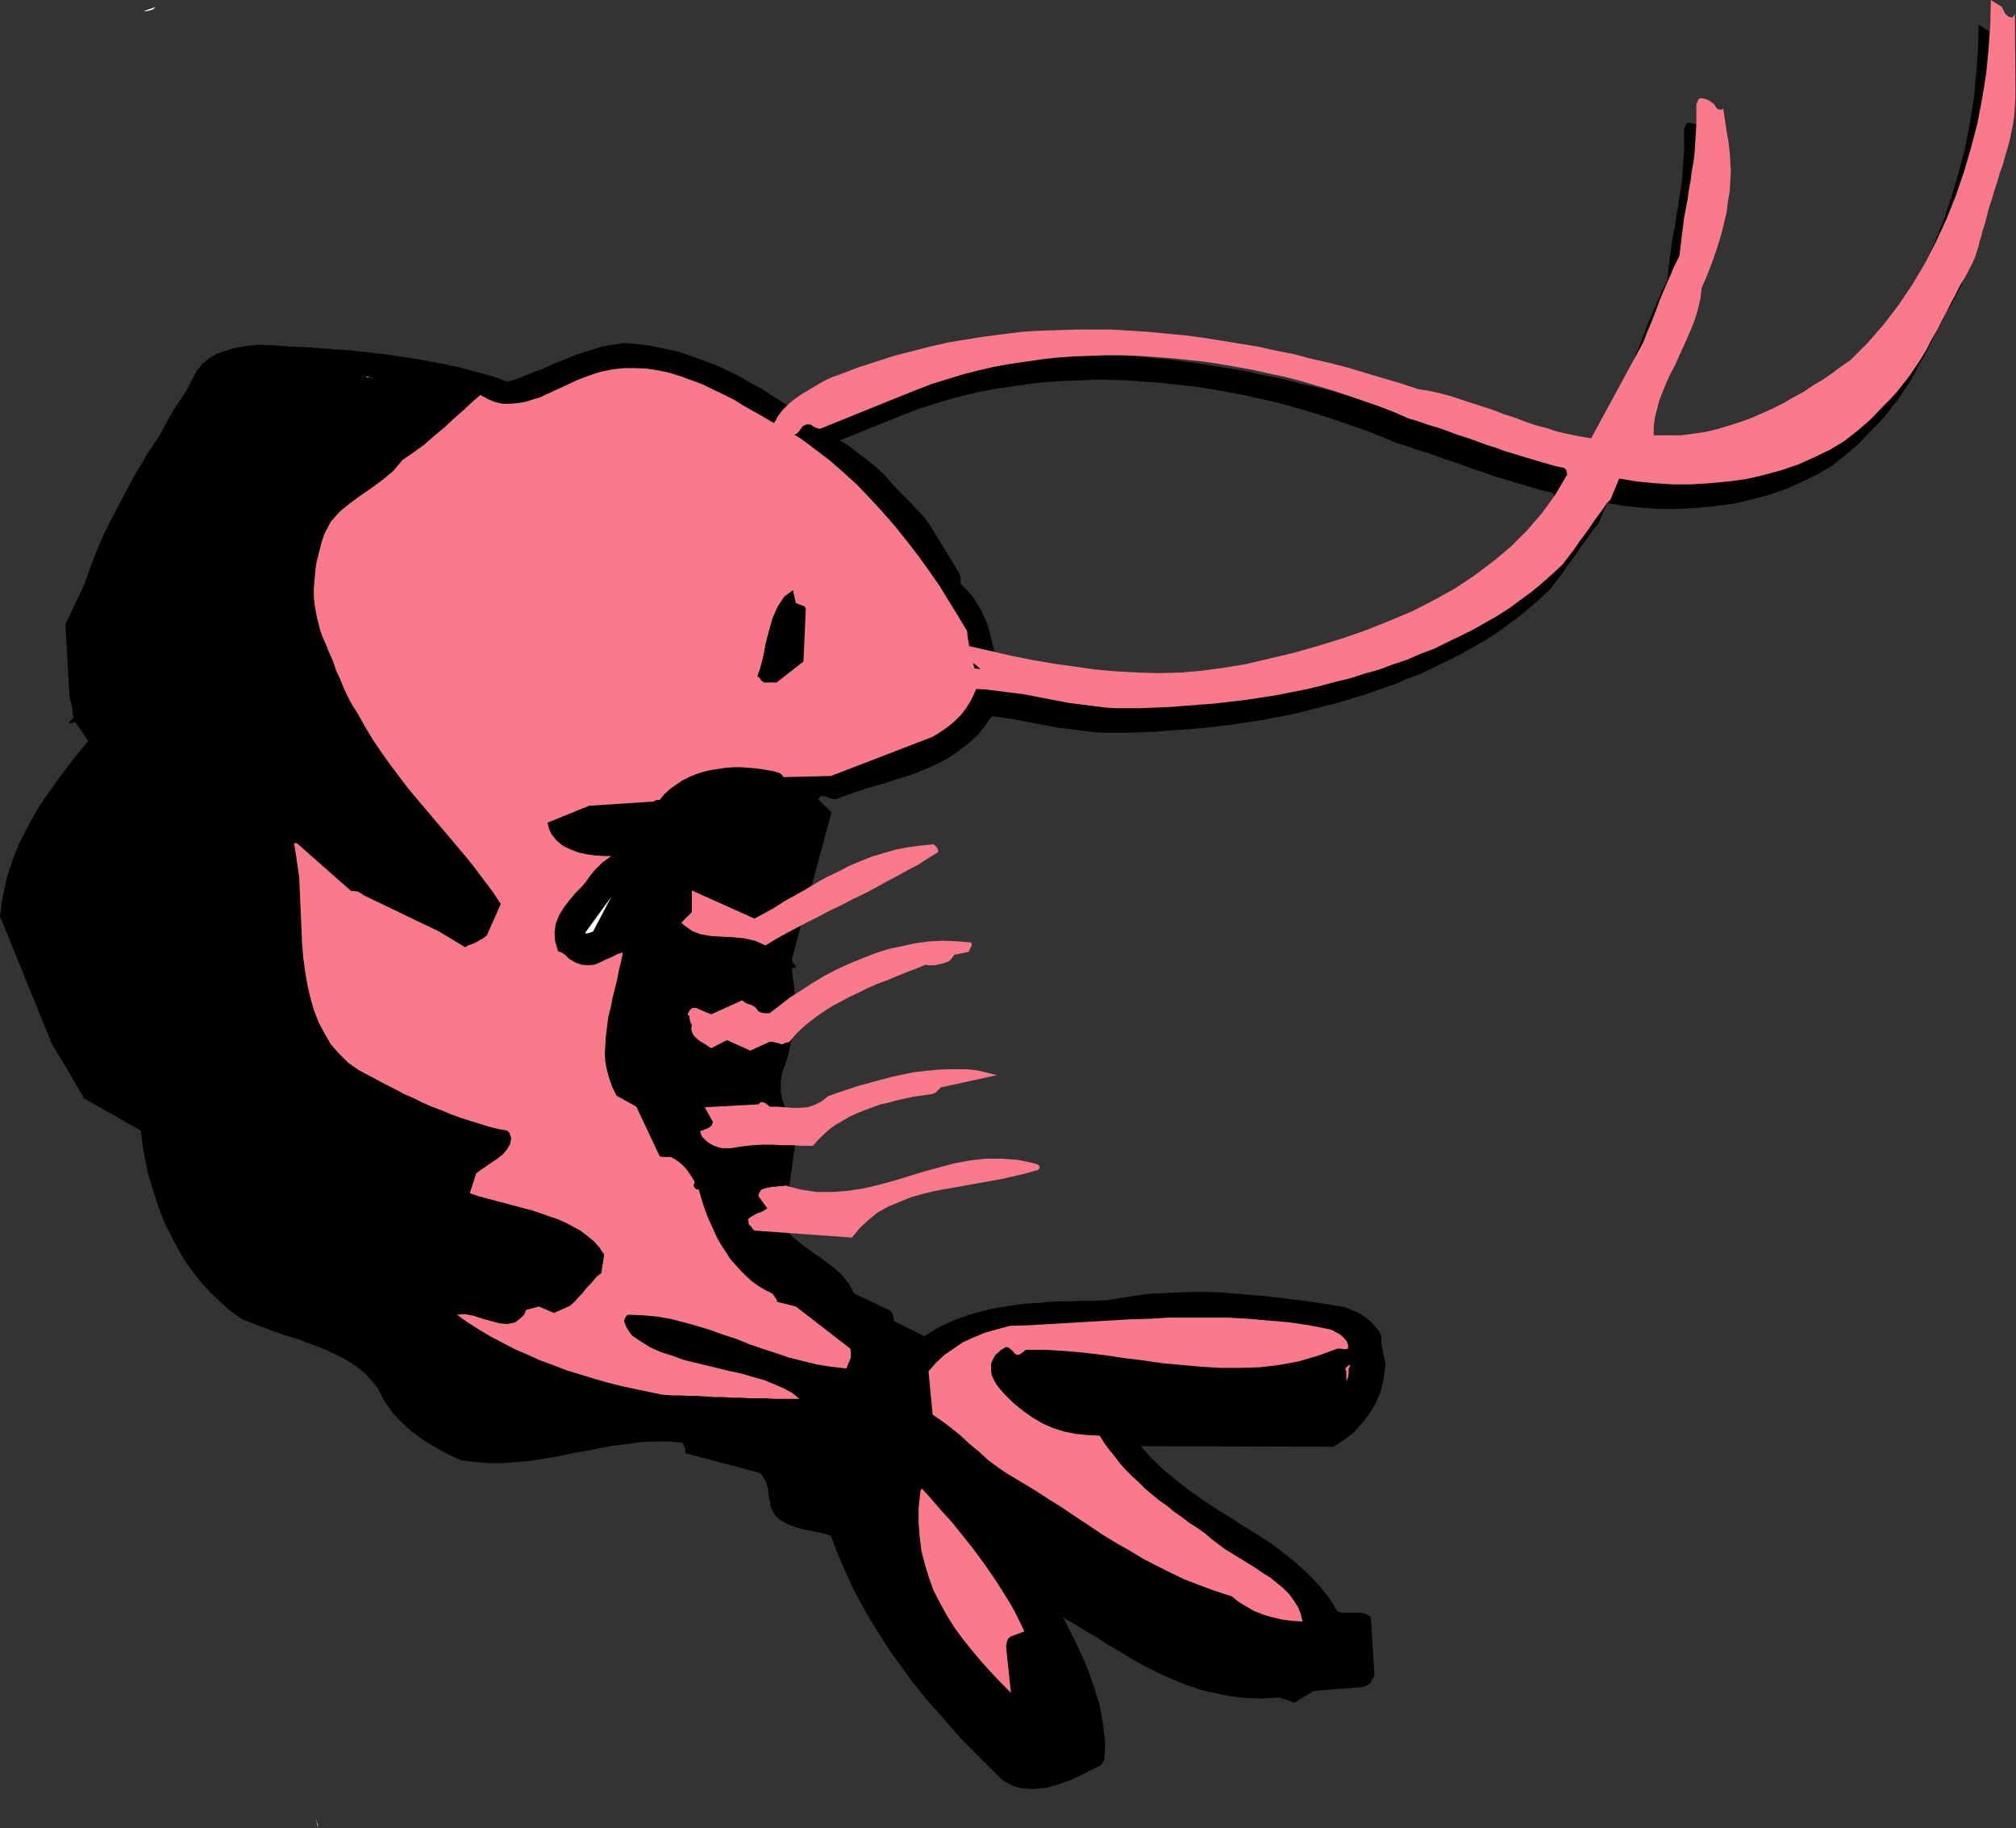
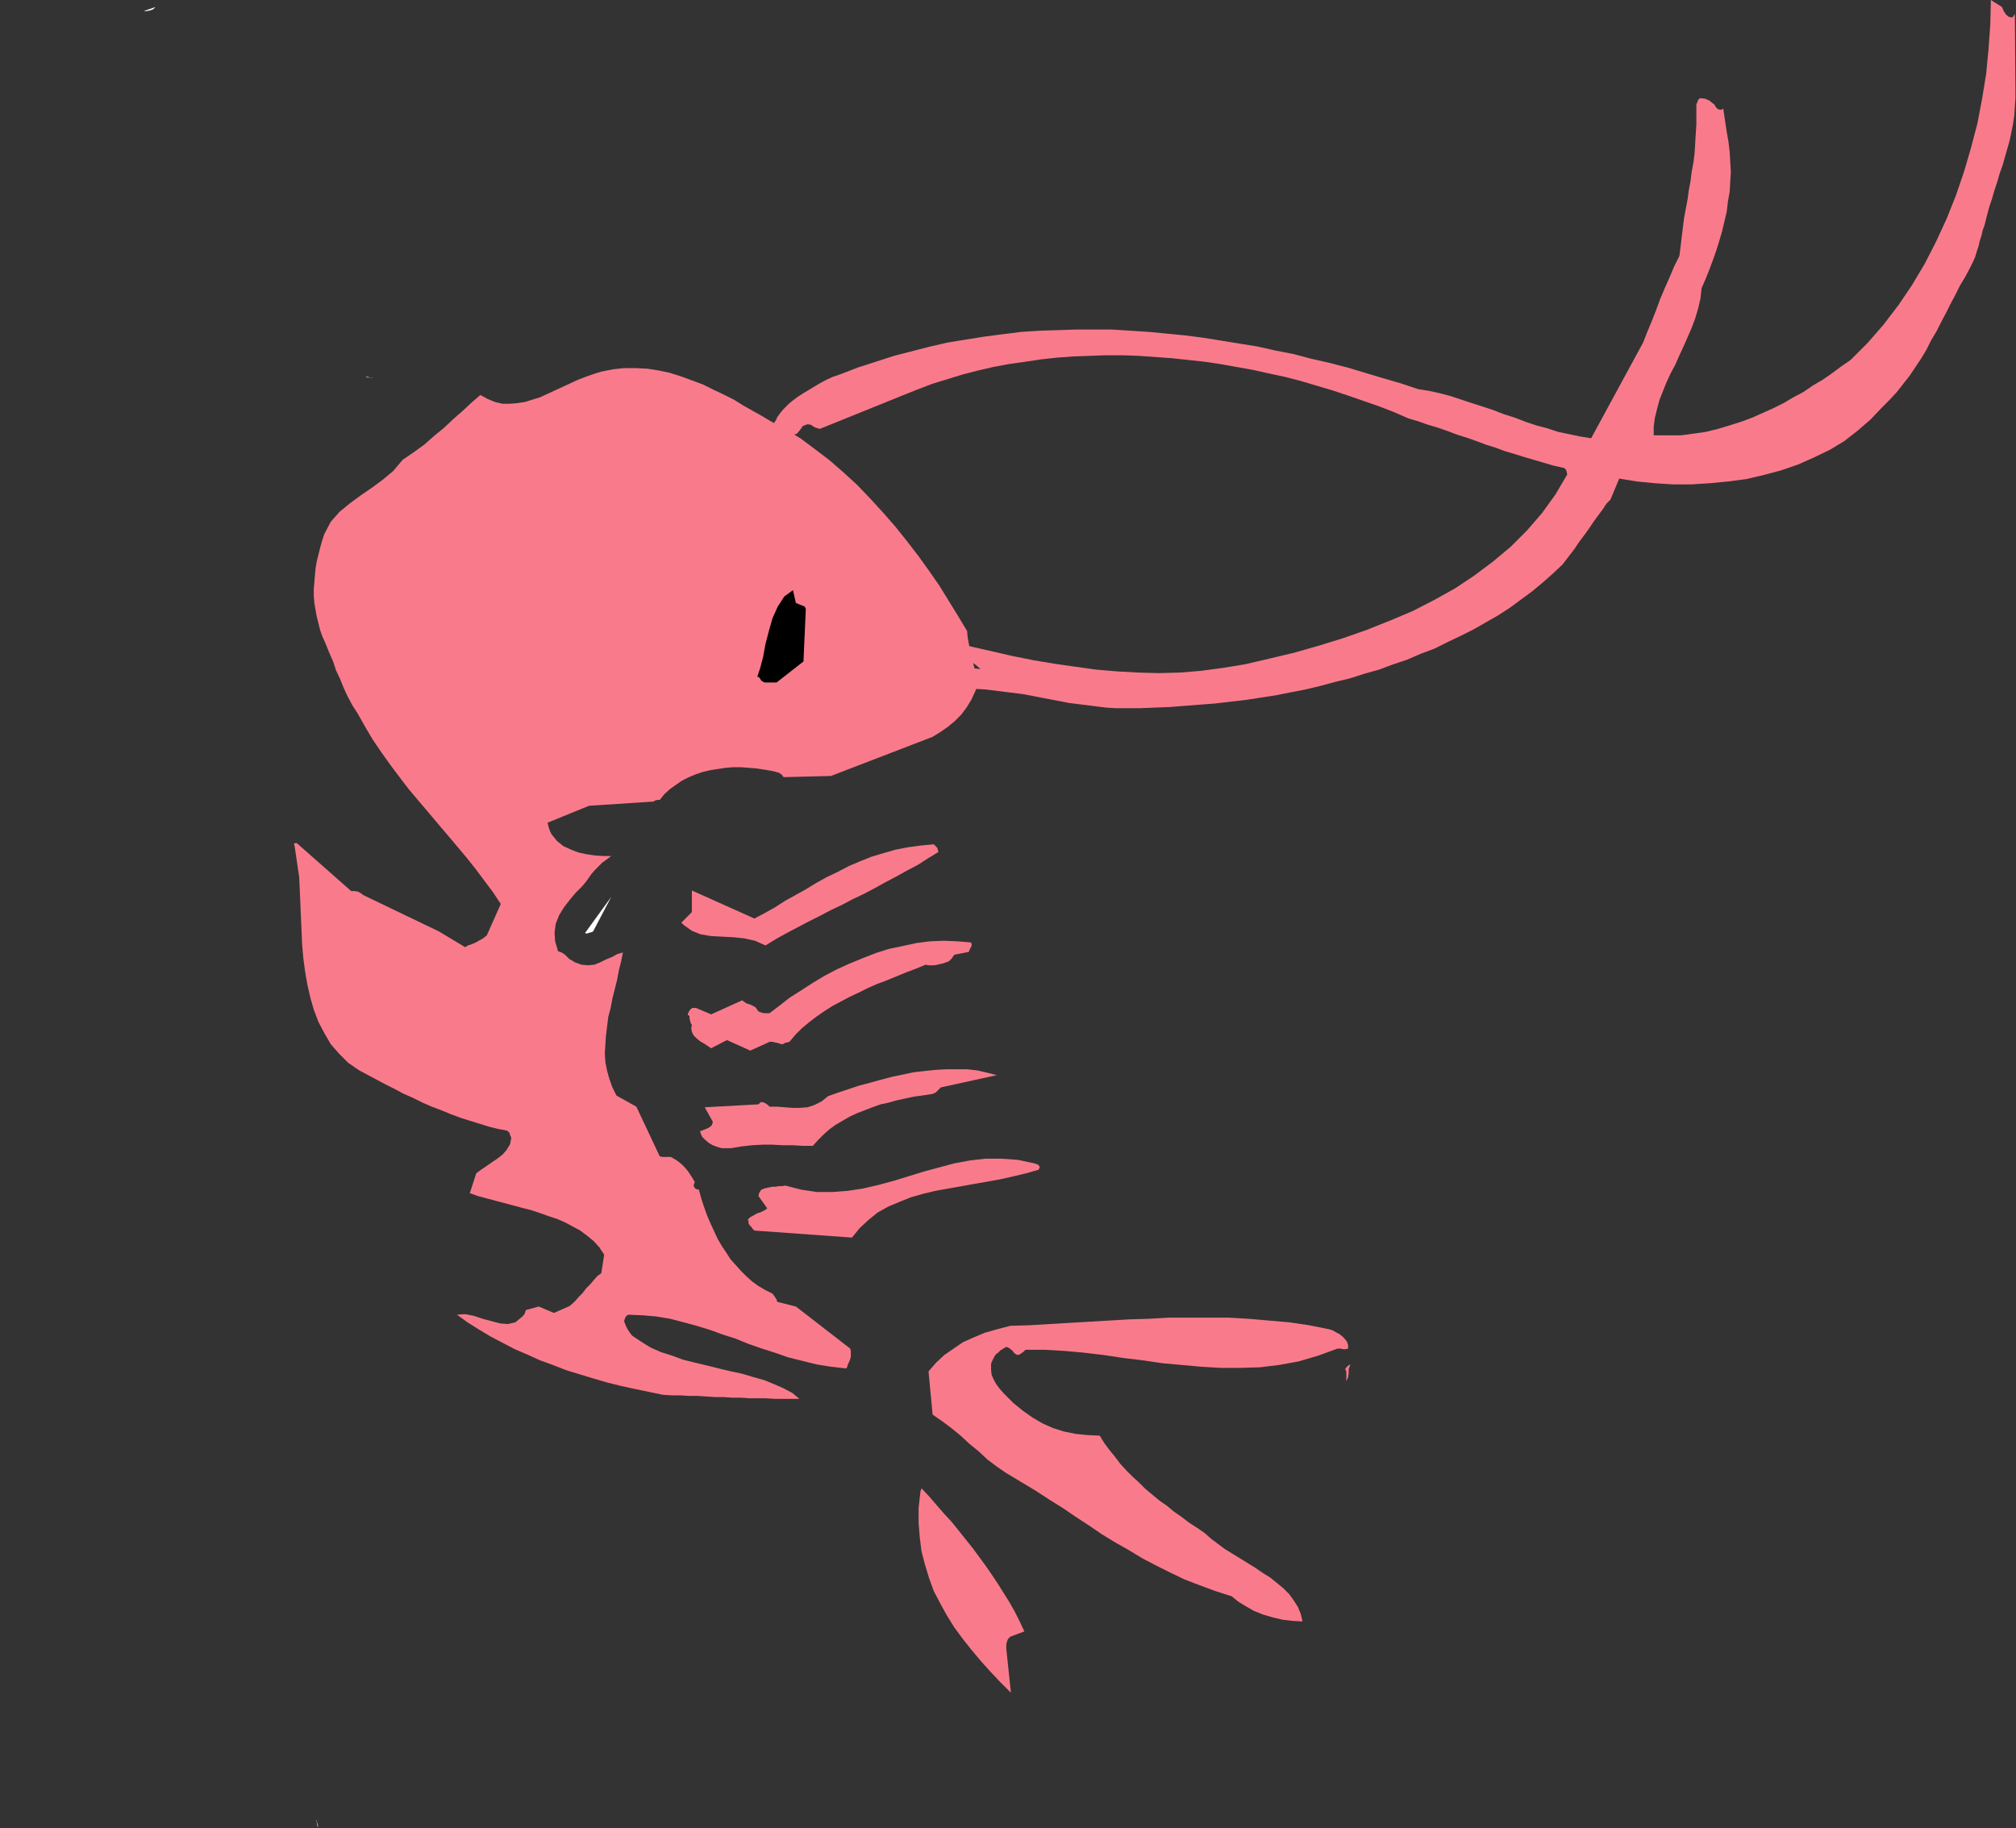
<svg xmlns="http://www.w3.org/2000/svg" xmlns:ns1="http://sodipodi.sourceforge.net/DTD/sodipodi-0.dtd" xmlns:ns2="http://www.inkscape.org/namespaces/inkscape" version="1.0" width="87.63mm" height="79.477mm" id="svg37" ns1:docname="AD001431.WMF">
  <rect width="100%" height="100%" fill="#333333" stroke="none" />
  <ns1:namedview pagecolor="#ffffff" bordercolor="#666666" borderopacity="1" objecttolerance="10" gridtolerance="10" guidetolerance="10" ns2:pageopacity="0" ns2:pageshadow="2" ns2:window-width="640" ns2:window-height="480" id="namedview39" />
  <defs id="defs3">
    <pattern id="WMFhbasepattern" patternUnits="userSpaceOnUse" width="6" height="6" x="0" y="0" />
  </defs>
-   <path style="fill:#000000;fill-rule:evenodd;fill-opacity:1;stroke:none;" d="  M 125.376,74.4   L 125.856,74.688   L 126.528,74.976   L 127.392,75.264   L 128.16,75.552   L 128.928,75.264   L 129.408,74.688   L 129.888,74.016   L 130.656,73.728   L 131.232,73.824   L 131.616,74.112   L 132,74.304   L 132.672,74.496   L 146.208,69.024   L 148.608,68.064   L 151.104,67.104   L 153.6,66.336   L 156.096,65.568   L 158.688,64.896   L 161.184,64.32   L 163.776,63.84   L 166.464,63.456   L 169.056,63.072   L 171.648,62.784   L 174.336,62.592   L 177.024,62.496   L 179.712,62.4   L 182.4,62.4   L 185.088,62.496   L 187.776,62.688   L 190.464,62.88   L 193.152,63.168   L 195.84,63.456   L 198.432,63.84   L 201.12,64.32   L 203.808,64.8   L 206.4,65.376   L 209.088,65.952   L 211.68,66.624   L 214.272,67.392   L 216.864,68.16   L 219.456,69.024   L 221.952,69.888   L 224.448,70.752   L 226.944,71.712   L 229.344,72.768   L 230.976,73.248   L 232.608,73.824   L 234.24,74.304   L 235.872,74.88   L 237.408,75.456   L 238.944,75.936   L 240.576,76.512   L 242.112,77.088   L 243.648,77.568   L 245.184,78.144   L 246.816,78.624   L 248.352,79.104   L 249.984,79.584   L 251.616,80.064   L 253.248,80.544   L 254.976,80.928   L 255.072,81.024   L 255.264,81.216   L 255.36,81.504   L 255.456,81.984   L 253.536,85.248   L 251.328,88.32   L 248.832,91.2   L 246.144,93.888   L 243.264,96.288   L 240.192,98.592   L 237.024,100.704   L 233.568,102.624   L 230.016,104.448   L 226.368,105.984   L 222.528,107.52   L 218.688,108.864   L 214.656,110.112   L 210.624,111.264   L 206.592,112.224   L 202.464,113.184   L 198.912,113.76   L 195.36,114.24   L 191.904,114.528   L 188.352,114.624   L 184.896,114.528   L 181.44,114.336   L 178.08,114.048   L 174.624,113.568   L 171.264,113.088   L 167.808,112.512   L 164.448,111.84   L 161.088,111.072   L 157.728,110.304   L 154.368,109.536   L 151.008,108.672   L 147.648,107.904   L 147.648,108.48   L 147.744,108.96   L 148.128,109.344   L 148.512,109.728   L 148.992,110.016   L 149.568,110.208   L 150.048,110.496   L 150.528,110.784   L 151.776,111.168   L 153.024,111.456   L 154.176,111.648   L 155.328,111.936   L 156.384,112.32   L 157.44,112.704   L 158.304,113.28   L 159.072,113.952   L 151.872,113.28   L 152.064,114.144   L 152.64,114.816   L 153.312,115.392   L 154.272,115.872   L 155.232,116.352   L 156.288,116.64   L 157.344,116.928   L 158.304,117.216   L 159.936,117.312   L 161.472,117.504   L 163.008,117.696   L 164.544,117.888   L 166.08,118.08   L 167.616,118.368   L 169.056,118.656   L 170.592,118.944   L 172.128,119.232   L 173.568,119.52   L 175.104,119.712   L 176.64,119.904   L 178.176,120.096   L 179.712,120.288   L 181.248,120.384   L 182.88,120.384   L 185.28,120.384   L 187.68,120.288   L 190.176,120.192   L 192.576,120   L 195.072,119.808   L 197.568,119.616   L 200.064,119.328   L 202.56,119.04   L 205.056,118.656   L 207.552,118.272   L 209.952,117.792   L 212.448,117.312   L 214.848,116.736   L 217.344,116.064   L 219.744,115.488   L 222.144,114.72   L 224.544,114.048   L 226.848,113.184   L 229.152,112.416   L 231.36,111.456   L 233.664,110.592   L 235.776,109.536   L 237.984,108.48   L 240.096,107.424   L 242.112,106.272   L 244.128,105.12   L 246.048,103.872   L 247.872,102.528   L 249.696,101.184   L 251.424,99.744   L 253.056,98.304   L 254.688,96.768   L 255.648,95.52   L 256.608,94.272   L 257.376,93.12   L 258.24,91.968   L 259.008,90.912   L 259.776,89.76   L 260.544,88.704   L 261.408,87.552   L 261.696,87.072   L 261.984,86.688   L 262.272,86.4   L 262.56,86.112   L 264,82.656   L 266.88,83.136   L 269.856,83.424   L 272.832,83.616   L 275.808,83.616   L 278.88,83.424   L 281.856,83.136   L 284.832,82.752   L 287.712,82.08   L 290.592,81.312   L 293.376,80.352   L 295.968,79.2   L 298.56,77.952   L 300.96,76.512   L 303.168,74.784   L 305.28,72.96   L 307.2,70.944   L 308.448,69.696   L 309.6,68.448   L 310.656,67.104   L 311.712,65.76   L 312.672,64.32   L 313.632,62.88   L 314.496,61.44   L 315.264,59.904   L 316.128,58.464   L 316.896,56.928   L 317.664,55.488   L 318.432,53.952   L 319.2,52.512   L 319.968,50.976   L 320.832,49.536   L 321.6,48.096   L 322.08,47.136   L 322.464,46.272   L 322.752,45.312   L 323.04,44.448   L 323.232,43.584   L 323.52,42.72   L 323.712,41.856   L 324,41.088   L 324.384,39.552   L 324.768,38.112   L 325.248,36.672   L 325.632,35.328   L 326.112,33.888   L 326.496,32.544   L 326.976,31.2   L 327.36,29.856   L 327.744,28.512   L 328.128,27.168   L 328.416,25.824   L 328.704,24.384   L 328.896,23.04   L 328.992,21.6   L 329.088,20.16   L 329.088,18.624   L 328.992,5.856   L 328.992,6.048   L 328.992,6.336   L 328.8,6.624   L 328.608,6.912   L 328.032,6.816   L 327.552,6.432   L 327.168,5.856   L 326.88,5.184   L 325.056,4.032   L 324.96,8.064   L 324.672,12.096   L 324.288,16.128   L 323.616,20.256   L 322.848,24.288   L 321.792,28.32   L 320.64,32.256   L 319.296,36.192   L 317.76,40.032   L 316.032,43.776   L 314.208,47.328   L 312.096,50.88   L 309.888,54.144   L 307.392,57.408   L 304.8,60.384   L 302.016,63.168   L 300.48,64.224   L 298.944,65.376   L 297.408,66.432   L 295.776,67.392   L 294.24,68.448   L 292.608,69.312   L 290.976,70.272   L 289.248,71.136   L 287.52,71.904   L 285.792,72.672   L 283.968,73.344   L 282.144,73.92   L 280.224,74.496   L 278.304,74.976   L 276.288,75.264   L 274.176,75.552   L 273.504,75.552   L 272.832,75.552   L 272.256,75.552   L 271.68,75.552   L 271.2,75.552   L 270.72,75.552   L 270.144,75.552   L 269.664,75.552   L 269.664,74.112   L 269.856,72.672   L 270.24,71.136   L 270.624,69.696   L 271.2,68.256   L 271.776,66.816   L 272.448,65.376   L 273.216,63.936   L 273.888,62.4   L 274.56,60.96   L 275.232,59.424   L 275.904,57.888   L 276.48,56.352   L 276.96,54.72   L 277.344,53.088   L 277.536,51.36   L 278.208,49.824   L 278.784,48.384   L 279.36,46.848   L 279.936,45.216   L 280.416,43.68   L 280.896,42.048   L 281.28,40.416   L 281.664,38.784   L 281.856,37.152   L 282.144,35.52   L 282.24,33.888   L 282.336,32.256   L 282.24,30.624   L 282.144,28.992   L 281.952,27.36   L 281.664,25.728   L 281.088,21.888   L 280.704,22.08   L 280.224,21.984   L 279.84,21.6   L 279.648,21.216   L 279.264,20.928   L 278.784,20.544   L 278.112,20.256   L 277.344,20.16   L 277.152,20.256   L 276.96,20.448   L 276.864,20.736   L 276.672,21.216   L 276.672,22.848   L 276.672,24.48   L 276.576,26.016   L 276.48,27.552   L 276.384,29.184   L 276.192,30.72   L 275.904,32.256   L 275.712,33.792   L 275.424,35.328   L 275.232,36.768   L 274.944,38.304   L 274.656,39.84   L 274.464,41.376   L 274.272,42.912   L 274.08,44.544   L 273.888,46.08   L 273.024,47.808   L 272.256,49.632   L 271.488,51.36   L 270.72,53.184   L 270.048,55.008   L 269.376,56.736   L 268.608,58.56   L 267.936,60.288   L 259.392,76.032   L 257.568,75.744   L 255.744,75.36   L 253.92,74.976   L 252.192,74.4   L 250.368,73.92   L 248.64,73.344   L 246.912,72.672   L 245.088,72.096   L 243.36,71.424   L 241.632,70.848   L 239.808,70.272   L 238.08,69.696   L 236.352,69.12   L 234.528,68.64   L 232.8,68.256   L 230.976,67.968   L 228.096,67.008   L 225.12,66.144   L 222.24,65.28   L 219.36,64.416   L 216.384,63.648   L 213.408,62.976   L 210.528,62.208   L 207.552,61.632   L 204.576,60.96   L 201.6,60.48   L 198.624,60   L 195.648,59.52   L 192.672,59.136   L 189.696,58.848   L 186.72,58.56   L 183.744,58.368   L 180.672,58.176   L 177.696,58.176   L 174.72,58.176   L 171.744,58.272   L 168.768,58.368   L 165.792,58.56   L 162.72,58.944   L 159.744,59.328   L 156.768,59.808   L 153.792,60.288   L 150.816,60.96   L 147.84,61.728   L 144.864,62.496   L 141.888,63.456   L 138.912,64.416   L 135.936,65.568   L 134.784,65.952   L 133.728,66.432   L 132.672,67.008   L 131.712,67.584   L 130.752,68.16   L 129.792,68.736   L 128.928,69.312   L 128.16,69.888   L 127.584,70.368   L 127.104,70.848   L 126.624,71.328   L 126.24,71.808   L 125.952,72.192   L 125.664,72.576   L 125.472,73.056   L 125.184,73.44   L 125.184,73.632   L 125.28,73.92   L 125.376,74.208   L 125.376,74.4  z " id="path5" />
-   <path style="fill:#000000;fill-rule:evenodd;fill-opacity:1;stroke:none;" d="  M 0,150.528   L 8.544,171.552   L 11.328,176.16   L 13.824,180.48   L 23.136,185.76   L 23.424,188.064   L 23.808,190.368   L 24.288,192.672   L 24.96,194.88   L 25.632,197.088   L 26.4,199.296   L 27.264,201.408   L 28.32,203.424   L 29.376,205.44   L 30.528,207.36   L 31.872,209.184   L 33.216,210.912   L 34.752,212.544   L 36.384,214.08   L 38.016,215.52   L 39.84,216.768   L 41.28,217.344   L 42.816,217.92   L 44.352,218.496   L 45.888,219.072   L 47.424,219.552   L 49.056,220.032   L 50.496,220.608   L 52.032,221.184   L 53.472,221.76   L 54.912,222.432   L 56.352,223.104   L 57.6,223.872   L 58.848,224.736   L 60,225.696   L 61.056,226.848   L 62.016,228   L 63.168,230.208   L 64.512,232.128   L 66.048,233.76   L 67.776,235.296   L 69.6,236.64   L 71.52,237.792   L 73.632,238.944   L 75.744,239.904   L 78.048,240.192   L 80.352,240.384   L 82.656,240.384   L 84.96,240.192   L 87.264,240   L 89.568,239.616   L 91.872,239.232   L 94.08,238.752   L 96.384,238.368   L 98.688,237.888   L 100.896,237.504   L 103.2,237.216   L 105.408,236.928   L 107.616,236.832   L 109.92,236.832   L 112.128,237.024   L 112.32,237.408   L 112.512,237.888   L 112.608,238.272   L 112.608,238.752   L 124.896,242.016   L 125.376,242.592   L 125.664,243.168   L 125.952,243.84   L 126.144,244.512   L 126.24,245.28   L 126.336,246.048   L 126.528,246.912   L 126.624,247.68   L 127.296,248.928   L 128.256,249.792   L 129.504,250.464   L 130.848,250.944   L 132.288,251.328   L 133.728,251.616   L 135.168,251.904   L 136.512,252.288   L 137.568,255.168   L 138.816,258.048   L 140.064,260.832   L 141.504,263.52   L 143.04,266.208   L 144.672,268.8   L 146.304,271.392   L 148.128,273.888   L 149.952,276.384   L 151.872,278.784   L 153.888,281.088   L 156,283.488   L 158.016,285.792   L 160.224,288   L 162.432,290.208   L 164.64,292.416   L 165.6,292.992   L 166.56,293.472   L 167.616,293.76   L 168.672,293.856   L 169.632,293.952   L 170.688,293.856   L 171.744,293.76   L 172.8,293.472   L 173.856,293.184   L 174.912,292.8   L 175.968,292.416   L 177.024,291.936   L 177.984,291.456   L 178.944,290.976   L 179.904,290.496   L 180.864,290.016   L 181.056,289.728   L 181.248,289.44   L 181.344,289.248   L 181.44,289.152   L 181.536,287.616   L 181.536,285.984   L 181.344,284.448   L 181.152,282.912   L 180.864,281.376   L 180.576,279.84   L 180.096,278.4   L 179.616,276.864   L 179.136,275.424   L 178.56,273.888   L 177.984,272.544   L 177.312,271.104   L 176.64,269.664   L 175.968,268.32   L 175.296,266.976   L 174.624,265.728   L 176.448,266.784   L 178.368,267.936   L 180.288,269.088   L 182.208,270.336   L 184.224,271.488   L 186.24,272.736   L 188.352,273.888   L 190.464,274.944   L 192.672,275.904   L 194.976,276.864   L 197.28,277.632   L 199.68,278.208   L 202.176,278.688   L 204.768,278.976   L 207.36,279.072   L 210.144,278.88   L 210.912,279.168   L 211.584,279.36   L 212.064,279.552   L 212.64,279.744   L 215.808,277.824   L 224.064,277.152   L 224.64,276.864   L 225.12,276.48   L 225.408,276   L 225.792,275.328   L 225.216,265.728   L 224.736,265.344   L 224.064,265.056   L 223.392,264.96   L 222.72,264.96   L 221.952,264.96   L 221.184,264.96   L 220.416,264.96   L 219.744,264.768   L 218.304,262.464   L 216.672,260.448   L 214.848,258.528   L 212.928,256.8   L 210.912,255.168   L 208.896,253.632   L 206.688,252.192   L 204.48,250.848   L 202.272,249.408   L 200.064,248.064   L 197.76,246.528   L 195.552,244.992   L 193.44,243.36   L 191.328,241.632   L 189.312,239.712   L 187.392,237.6   L 219.072,237.696   L 220.704,236.64   L 222.336,235.392   L 223.68,233.952   L 224.928,232.32   L 225.984,230.592   L 226.848,228.576   L 227.328,226.464   L 227.616,224.16   L 227.52,223.488   L 227.328,222.816   L 227.232,222.24   L 227.136,221.664   L 227.04,221.184   L 226.944,220.608   L 226.944,220.128   L 226.944,219.552   L 226.56,218.688   L 225.888,217.92   L 225.12,217.056   L 224.256,216.384   L 223.2,215.712   L 222.048,215.232   L 220.896,214.752   L 219.744,214.56   L 217.344,214.176   L 214.848,213.792   L 212.448,213.504   L 210.144,213.216   L 207.744,212.928   L 205.344,212.736   L 203.04,212.544   L 200.64,212.352   L 198.336,212.256   L 196.032,212.256   L 193.632,212.352   L 191.328,212.448   L 189.024,212.544   L 186.72,212.832   L 184.32,213.216   L 182.016,213.6   L 180.192,213.696   L 178.272,213.696   L 176.352,213.792   L 174.432,213.792   L 172.416,213.888   L 170.4,214.08   L 168.48,214.176   L 166.464,214.464   L 164.448,214.752   L 162.528,215.136   L 160.608,215.616   L 158.688,216.192   L 156.864,216.864   L 155.136,217.632   L 153.504,218.496   L 151.872,219.552   L 146.88,217.056   L 146.784,216.576   L 146.688,216   L 146.496,215.616   L 146.112,215.232   L 140.352,212.544   L 139.392,210.816   L 138.24,209.376   L 136.8,208.128   L 135.264,206.976   L 133.632,205.824   L 132,204.672   L 130.368,203.328   L 128.736,201.696   L 130.944,185.76   L 130.272,184.608   L 129.6,183.36   L 129.024,182.016   L 128.544,180.672   L 128.256,179.328   L 128.256,177.792   L 128.448,176.352   L 129.024,174.816   L 129.216,174.144   L 129.504,173.28   L 129.696,172.416   L 129.888,171.552   L 130.08,170.592   L 130.272,169.632   L 130.56,168.672   L 130.752,167.712   L 130.752,166.464   L 130.752,165.312   L 130.656,164.16   L 130.56,163.104   L 130.464,162.048   L 130.272,160.992   L 130.176,160.032   L 130.08,159.072   L 130.752,158.976   L 130.656,158.592   L 130.272,158.208   L 130.08,157.632   L 136.608,133.44   L 134.4,131.328   L 134.88,130.752   L 135.552,130.848   L 136.32,131.136   L 137.184,131.328   L 138.816,130.752   L 140.448,130.176   L 142.08,129.6   L 143.808,129.12   L 145.44,128.64   L 147.168,128.064   L 148.8,127.584   L 150.432,127.008   L 152.064,126.336   L 153.6,125.664   L 155.136,124.896   L 156.576,124.032   L 158.016,122.976   L 159.36,121.92   L 160.704,120.672   L 161.856,119.232   L 162.336,118.464   L 162.816,117.888   L 163.296,117.216   L 163.776,116.64   L 164.16,116.064   L 164.544,115.584   L 165.024,115.008   L 165.408,114.432   L 164.928,113.28   L 164.64,112.128   L 164.256,110.88   L 163.968,109.632   L 163.68,108.48   L 163.392,107.232   L 163.104,105.984   L 162.816,104.832   L 162.528,103.584   L 162.144,102.432   L 161.664,101.28   L 161.088,100.128   L 160.416,98.976   L 159.744,97.92   L 158.784,96.864   L 157.824,95.904   L 157.824,95.424   L 157.824,94.944   L 157.728,94.56   L 157.536,94.08   L 153.312,87.168   L 152.448,85.824   L 151.488,84.576   L 150.432,83.52   L 149.472,82.464   L 148.416,81.408   L 147.36,80.352   L 146.4,79.296   L 145.44,78.144   L 144,76.8   L 142.56,75.648   L 141.024,74.496   L 139.584,73.344   L 138.048,72.384   L 136.512,71.328   L 134.88,70.368   L 133.344,69.408   L 131.808,68.256   L 130.176,67.2   L 128.544,66.048   L 126.816,64.992   L 125.088,63.84   L 123.264,62.88   L 121.44,61.824   L 119.52,60.864   L 117.6,60   L 115.584,59.232   L 113.472,58.464   L 111.456,57.792   L 109.248,57.312   L 107.04,56.832   L 104.832,56.544   L 102.528,56.352   L 101.28,56.544   L 99.936,56.736   L 98.688,57.024   L 97.44,57.408   L 96.192,57.792   L 94.944,58.176   L 93.792,58.656   L 92.544,59.136   L 91.392,59.616   L 90.24,60.096   L 88.992,60.672   L 87.84,61.056   L 86.688,61.536   L 85.536,62.016   L 84.48,62.4   L 83.328,62.688   L 80.928,61.824   L 78.432,61.152   L 75.936,60.48   L 73.44,59.904   L 70.848,59.424   L 68.256,58.944   L 65.664,58.56   L 63.072,58.176   L 60.48,57.888   L 57.888,57.6   L 55.296,57.408   L 52.608,57.216   L 50.016,57.024   L 47.424,56.928   L 44.928,56.736   L 42.336,56.64   L 40.512,56.832   L 38.784,57.12   L 37.152,57.6   L 35.712,58.08   L 34.368,58.848   L 33.312,59.712   L 32.352,60.864   L 31.68,62.112   L 31.104,63.264   L 30.528,64.32   L 29.856,65.376   L 29.184,66.336   L 28.512,67.392   L 27.936,68.352   L 27.36,69.408   L 26.784,70.56   L 25.92,72   L 24.96,73.44   L 24,74.88   L 23.136,76.416   L 22.176,77.952   L 21.312,79.584   L 20.448,81.216   L 19.584,82.848   L 18.72,84.48   L 17.856,86.112   L 17.088,87.744   L 16.32,89.472   L 15.648,91.104   L 14.976,92.832   L 14.4,94.464   L 13.824,96.096   L 10.752,102.528   L 11.424,114.624   L 11.52,114.912   L 11.616,115.296   L 11.712,115.68   L 11.808,116.064   L 11.904,116.544   L 11.904,117.024   L 12,117.504   L 12.096,117.888   L 11.712,118.272   L 11.328,118.656   L 11.424,118.848   L 12.384,118.656   L 14.496,121.728   L 13.248,123.264   L 12,124.8   L 10.752,126.432   L 9.6,127.968   L 8.448,129.6   L 7.296,131.232   L 6.144,132.96   L 5.184,134.688   L 4.224,136.512   L 3.264,138.336   L 2.496,140.16   L 1.824,142.08   L 1.152,144.096   L 0.672,146.208   L 0.288,148.32   L 0,150.528  z " id="path7" />
  <path style="fill:#ffffff;fill-rule:evenodd;fill-opacity:1;stroke:none;" d="  M 23.616,1.824   L 24.096,1.824   L 24.576,1.728   L 25.152,1.536   L 25.536,1.152   L 23.616,1.824  z " id="path9" />
  <path style="fill:#f97b8b;fill-rule:evenodd;fill-opacity:1;stroke:none;" d="  M 48.384,138.912   L 49.152,144.096   L 49.248,146.208   L 49.344,148.416   L 49.44,150.624   L 49.536,152.832   L 49.632,155.136   L 49.824,157.344   L 50.112,159.552   L 50.496,161.76   L 50.976,163.872   L 51.552,165.888   L 52.32,167.904   L 53.28,169.728   L 54.336,171.552   L 55.68,173.088   L 57.216,174.624   L 59.04,175.872   L 60.48,176.64   L 61.92,177.408   L 63.36,178.176   L 64.896,178.944   L 66.336,179.712   L 67.872,180.384   L 69.408,181.152   L 70.944,181.824   L 72.48,182.4   L 74.112,183.072   L 75.648,183.648   L 77.184,184.128   L 78.72,184.608   L 80.256,185.088   L 81.792,185.472   L 83.328,185.76   L 83.52,185.952   L 83.712,186.144   L 83.808,186.528   L 84,186.912   L 83.808,187.968   L 83.232,188.928   L 82.56,189.696   L 81.696,190.368   L 80.832,190.944   L 79.872,191.616   L 79.008,192.192   L 78.24,192.768   L 77.184,196.032   L 78.528,196.512   L 79.968,196.896   L 81.408,197.28   L 82.848,197.664   L 84.288,198.048   L 85.728,198.432   L 87.264,198.816   L 88.704,199.296   L 90.048,199.776   L 91.488,200.256   L 92.832,200.832   L 94.08,201.504   L 95.328,202.176   L 96.48,203.04   L 97.536,203.904   L 98.496,204.96   L 98.784,205.44   L 99.072,205.824   L 99.168,206.016   L 99.264,206.112   L 98.784,209.184   L 98.112,209.664   L 97.536,210.336   L 96.96,211.008   L 96.288,211.68   L 95.712,212.448   L 95.04,213.12   L 94.368,213.888   L 93.6,214.56   L 91.008,215.712   L 88.512,214.656   L 86.4,215.232   L 86.304,215.52   L 86.208,215.808   L 86.016,216.096   L 85.728,216.384   L 84.672,217.248   L 83.424,217.536   L 82.176,217.44   L 80.736,217.056   L 79.296,216.672   L 77.856,216.192   L 76.416,215.904   L 75.072,216   L 76.8,217.248   L 78.624,218.4   L 80.544,219.552   L 82.56,220.608   L 84.576,221.664   L 86.592,222.528   L 88.704,223.488   L 90.816,224.256   L 93.024,225.12   L 95.232,225.792   L 97.44,226.464   L 99.744,227.136   L 102.048,227.712   L 104.256,228.192   L 106.56,228.672   L 108.864,229.152   L 110.304,229.248   L 111.744,229.248   L 113.184,229.344   L 114.624,229.344   L 116.064,229.44   L 117.504,229.536   L 118.944,229.536   L 120.288,229.632   L 121.728,229.632   L 123.072,229.728   L 124.512,229.728   L 125.856,229.728   L 127.2,229.824   L 128.64,229.824   L 129.984,229.824   L 131.328,229.824   L 130.176,228.864   L 128.736,228.096   L 127.2,227.424   L 125.568,226.752   L 123.84,226.272   L 121.92,225.696   L 120.096,225.312   L 118.08,224.832   L 116.16,224.352   L 114.144,223.872   L 112.224,223.392   L 110.4,222.72   L 108.576,222.144   L 106.848,221.376   L 105.312,220.416   L 103.872,219.456   L 103.488,218.976   L 103.104,218.4   L 102.816,217.824   L 102.528,217.056   L 102.624,216.768   L 102.72,216.48   L 102.912,216.192   L 103.2,216   L 105.6,216.096   L 107.808,216.288   L 110.112,216.672   L 112.32,217.248   L 114.432,217.824   L 116.64,218.496   L 118.752,219.264   L 120.864,219.936   L 122.976,220.8   L 125.184,221.568   L 127.296,222.24   L 129.504,223.008   L 131.808,223.584   L 134.112,224.16   L 136.512,224.544   L 139.008,224.832   L 139.2,224.544   L 139.296,224.16   L 139.488,223.776   L 139.68,223.296   L 139.776,222.912   L 139.776,222.432   L 139.776,221.952   L 139.68,221.568   L 130.752,214.656   L 127.68,213.888   L 127.584,213.504   L 127.392,213.216   L 127.2,212.928   L 126.912,212.544   L 125.76,211.968   L 124.608,211.296   L 123.552,210.528   L 122.592,209.664   L 121.728,208.8   L 120.864,207.84   L 120,206.88   L 119.328,205.824   L 118.56,204.672   L 117.888,203.52   L 117.312,202.272   L 116.736,201.024   L 116.16,199.68   L 115.68,198.336   L 115.2,196.896   L 114.816,195.456   L 114.336,195.36   L 114.048,195.072   L 113.952,194.688   L 114.144,194.208   L 113.76,193.536   L 113.376,192.96   L 112.992,192.384   L 112.512,191.808   L 112.032,191.328   L 111.456,190.848   L 110.88,190.464   L 110.208,190.08   L 109.728,190.08   L 109.344,190.08   L 108.864,190.08   L 108.384,189.984   L 104.544,181.824   L 101.28,180   L 100.608,178.656   L 100.128,177.312   L 99.744,175.968   L 99.456,174.528   L 99.36,173.088   L 99.456,171.552   L 99.552,170.112   L 99.744,168.576   L 99.936,167.04   L 100.32,165.6   L 100.608,164.064   L 100.992,162.528   L 101.376,160.992   L 101.664,159.456   L 102.048,157.92   L 102.336,156.48   L 101.376,156.768   L 100.512,157.248   L 99.552,157.632   L 98.592,158.112   L 97.632,158.496   L 96.576,158.592   L 95.52,158.496   L 94.464,158.112   L 93.504,157.536   L 92.832,156.864   L 92.256,156.48   L 91.68,156.288   L 91.2,154.656   L 91.104,153.216   L 91.296,151.776   L 91.872,150.336   L 92.64,149.088   L 93.6,147.84   L 94.56,146.688   L 95.616,145.632   L 96.192,144.96   L 96.672,144.288   L 97.152,143.616   L 97.728,142.944   L 98.304,142.368   L 98.976,141.696   L 99.648,141.216   L 100.416,140.64   L 99.072,140.64   L 97.728,140.544   L 96.384,140.352   L 95.04,140.064   L 93.792,139.584   L 92.544,139.008   L 91.488,138.144   L 90.624,137.088   L 90.336,136.512   L 90.144,135.936   L 90.048,135.552   L 89.952,135.168   L 96.768,132.384   L 107.04,131.712   L 107.328,131.712   L 107.616,131.52   L 108,131.424   L 108.384,131.424   L 109.152,130.464   L 110.112,129.6   L 111.072,128.928   L 112.032,128.256   L 113.184,127.68   L 114.336,127.2   L 115.488,126.816   L 116.736,126.528   L 117.984,126.336   L 119.232,126.144   L 120.48,126.048   L 121.728,126.048   L 122.976,126.144   L 124.224,126.24   L 125.472,126.432   L 126.624,126.624   L 127.488,126.816   L 128.064,127.008   L 128.448,127.296   L 128.736,127.68   L 136.512,127.488   L 153.216,121.056   L 154.464,120.288   L 155.712,119.424   L 156.864,118.464   L 157.92,117.408   L 158.784,116.256   L 159.552,115.008   L 160.224,113.568   L 160.8,112.128   L 160.512,110.976   L 160.128,109.92   L 159.84,108.864   L 159.552,107.808   L 159.36,106.752   L 159.168,105.792   L 158.976,104.736   L 158.88,103.68   L 157.44,101.28   L 155.904,98.784   L 154.368,96.288   L 152.64,93.792   L 150.912,91.392   L 148.992,88.896   L 147.072,86.496   L 145.056,84.192   L 142.944,81.888   L 140.832,79.68   L 138.624,77.664   L 136.32,75.648   L 133.92,73.824   L 131.616,72.096   L 129.12,70.56   L 126.624,69.216   L 125.184,68.352   L 123.648,67.488   L 122.112,66.624   L 120.576,65.664   L 118.848,64.8   L 117.216,64.032   L 115.488,63.168   L 113.664,62.496   L 111.84,61.824   L 110.016,61.248   L 108.192,60.864   L 106.368,60.576   L 104.448,60.48   L 102.528,60.48   L 100.704,60.672   L 98.784,61.056   L 97.536,61.44   L 96.192,61.92   L 94.944,62.4   L 93.696,62.976   L 92.448,63.552   L 91.2,64.128   L 89.952,64.704   L 88.704,65.28   L 87.456,65.664   L 86.208,66.048   L 84.96,66.24   L 83.712,66.336   L 82.56,66.336   L 81.312,66.048   L 80.16,65.568   L 78.912,64.896   L 77.472,66.144   L 76.032,67.488   L 74.496,68.832   L 72.96,70.272   L 71.328,71.616   L 69.696,73.056   L 67.968,74.304   L 66.144,75.552   L 64.608,77.376   L 62.88,78.816   L 61.056,80.16   L 59.232,81.408   L 57.408,82.752   L 55.776,84.096   L 54.336,85.728   L 53.28,87.744   L 52.896,88.896   L 52.608,89.952   L 52.32,91.104   L 52.032,92.256   L 51.84,93.408   L 51.744,94.464   L 51.648,95.616   L 51.552,96.768   L 51.552,97.92   L 51.648,99.072   L 51.84,100.224   L 52.032,101.28   L 52.32,102.432   L 52.608,103.584   L 52.992,104.64   L 53.472,105.696   L 54.048,107.136   L 54.72,108.672   L 55.2,110.112   L 55.872,111.552   L 56.448,112.992   L 57.12,114.432   L 57.888,115.872   L 58.752,117.216   L 60,119.424   L 61.248,121.536   L 62.688,123.648   L 64.128,125.664   L 65.568,127.584   L 67.104,129.6   L 68.64,131.424   L 70.272,133.344   L 71.808,135.168   L 73.44,137.088   L 74.976,138.912   L 76.512,140.736   L 78.048,142.656   L 79.488,144.576   L 80.928,146.496   L 82.272,148.512   L 79.968,153.696   L 79.584,153.984   L 79.2,154.272   L 78.816,154.464   L 78.336,154.752   L 77.952,154.944   L 77.472,155.136   L 76.896,155.328   L 76.416,155.616   L 72.096,153.024   L 59.712,147.072   L 59.328,146.784   L 58.848,146.496   L 58.272,146.4   L 57.696,146.4   L 48.768,138.528   L 48.576,138.528   L 48.384,138.528   L 48.288,138.72   L 48.384,138.912  z " id="path11" />
  <path style="fill:#ffffff;fill-rule:evenodd;fill-opacity:1;stroke:none;" d="  M 51.936,298.944   L 51.936,299.232   L 52.128,299.52   L 52.224,299.904   L 52.224,300.288   L 51.936,298.944  z " id="path13" />
  <path style="fill:#ffffff;fill-rule:evenodd;fill-opacity:1;stroke:none;" d="  M 60.384,62.016   L 60.576,62.016   L 60.864,62.016   L 61.248,62.112   L 61.536,62.112   L 61.152,62.112   L 60.384,61.92   L 60,61.824   L 60.384,62.016  z " id="path15" />
  <path style="fill:#ffffff;fill-rule:evenodd;fill-opacity:1;stroke:none;" d="  M 96.384,153.408   L 96.576,153.312   L 96.96,153.216   L 97.248,153.12   L 97.44,153.024   L 100.416,147.36   L 96.096,153.312   L 96.096,153.312   L 96.288,153.312   L 96.384,153.408   L 96.384,153.408  z " id="path17" />
  <path style="fill:#000000;fill-rule:evenodd;fill-opacity:1;stroke:none;" d="  M 124.416,111.168   L 124.704,111.264   L 124.896,111.552   L 125.088,111.84   L 125.568,112.128   L 126.048,112.128   L 126.432,112.128   L 126.912,112.128   L 127.584,112.128   L 132,108.672   L 132.384,100.032   L 132.192,99.648   L 131.712,99.456   L 131.232,99.264   L 130.752,99.072   L 130.272,96.96   L 128.832,98.016   L 127.776,99.648   L 126.912,101.568   L 126.336,103.584   L 125.76,105.792   L 125.376,107.904   L 124.896,109.728   L 124.416,111.168  z " id="path19" />
  <path style="fill:#f97b8b;fill-rule:evenodd;fill-opacity:1;stroke:none;" d="  M 112.32,151.968   L 113.664,152.928   L 115.104,153.504   L 116.832,153.792   L 118.656,153.888   L 120.48,153.984   L 122.304,154.176   L 124.032,154.56   L 125.76,155.328   L 127.488,154.272   L 129.216,153.312   L 131.04,152.352   L 132.864,151.392   L 134.592,150.528   L 136.416,149.568   L 138.24,148.704   L 140.064,147.744   L 141.888,146.88   L 143.712,145.92   L 145.44,144.96   L 147.264,144   L 148.992,143.04   L 150.816,142.08   L 152.448,141.024   L 154.176,139.968   L 154.08,139.68   L 153.984,139.296   L 153.696,139.008   L 153.408,138.72   L 151.296,138.912   L 149.184,139.2   L 147.168,139.584   L 145.152,140.16   L 143.232,140.736   L 141.312,141.504   L 139.488,142.272   L 137.664,143.232   L 135.84,144.096   L 134.112,145.056   L 132.384,146.112   L 130.656,147.072   L 128.928,148.032   L 127.296,149.088   L 125.568,150.048   L 123.936,150.912   L 113.664,146.304   L 113.664,149.856   L 111.936,151.584   L 112.032,151.68   L 112.128,151.776   L 112.224,151.872   L 112.32,151.968  z " id="path21" />
  <path style="fill:#f97b8b;fill-rule:evenodd;fill-opacity:1;stroke:none;" d="  M 113.28,167.04   L 113.28,167.328   L 113.376,167.712   L 113.472,168.096   L 113.664,168.384   L 113.568,168.96   L 113.664,169.536   L 113.952,170.112   L 114.432,170.592   L 115.008,171.072   L 115.68,171.456   L 116.256,171.84   L 116.832,172.224   L 119.424,170.88   L 123.264,172.608   L 126.432,171.168   L 126.912,171.168   L 127.296,171.264   L 127.776,171.36   L 128.352,171.552   L 128.64,171.552   L 128.928,171.36   L 129.312,171.264   L 129.696,171.168   L 130.656,170.016   L 131.712,168.96   L 132.864,168   L 134.112,167.04   L 135.36,166.176   L 136.704,165.312   L 138.144,164.544   L 139.584,163.776   L 141.024,163.104   L 142.56,162.336   L 144.096,161.664   L 145.632,161.088   L 147.264,160.416   L 148.896,159.744   L 150.432,159.168   L 152.064,158.496   L 152.544,158.592   L 153.024,158.592   L 153.504,158.592   L 153.984,158.496   L 154.368,158.4   L 154.848,158.304   L 155.424,158.112   L 155.904,157.92   L 156.096,157.728   L 156.384,157.44   L 156.576,157.152   L 156.768,156.864   L 159.168,156.384   L 159.264,156.096   L 159.456,155.712   L 159.648,155.328   L 159.552,154.848   L 157.344,154.656   L 155.04,154.56   L 152.736,154.656   L 150.528,154.944   L 148.32,155.424   L 146.016,155.904   L 143.904,156.576   L 141.696,157.44   L 139.584,158.304   L 137.472,159.264   L 135.456,160.32   L 133.536,161.472   L 131.616,162.72   L 129.792,163.872   L 128.064,165.216   L 126.432,166.464   L 125.952,166.464   L 125.568,166.464   L 125.088,166.368   L 124.608,166.176   L 124.128,165.504   L 123.456,165.12   L 122.592,164.832   L 121.92,164.352   L 116.832,166.656   L 114.336,165.6   L 113.76,165.6   L 113.472,165.792   L 113.184,166.176   L 112.992,166.656   L 112.992,166.752   L 113.184,166.848   L 113.28,166.944   L 113.28,167.04  z " id="path23" />
  <path style="fill:#f97b8b;fill-rule:evenodd;fill-opacity:1;stroke:none;" d="  M 115.104,186.24   L 115.392,186.816   L 115.872,187.296   L 116.448,187.776   L 117.12,188.16   L 117.888,188.448   L 118.56,188.64   L 119.328,188.64   L 120.096,188.64   L 121.824,188.352   L 123.552,188.16   L 125.28,188.064   L 126.912,188.064   L 128.64,188.16   L 130.272,188.16   L 131.904,188.256   L 133.536,188.256   L 134.4,187.296   L 135.264,186.432   L 136.224,185.568   L 137.28,184.8   L 138.432,184.128   L 139.584,183.456   L 140.832,182.88   L 142.08,182.4   L 143.328,181.92   L 144.672,181.44   L 146.016,181.152   L 147.36,180.768   L 148.704,180.48   L 150.048,180.192   L 151.392,180   L 152.736,179.808   L 153.216,179.712   L 153.696,179.52   L 154.08,179.136   L 154.56,178.656   L 163.776,176.64   L 162.24,176.256   L 160.608,175.872   L 158.88,175.68   L 157.248,175.68   L 155.424,175.68   L 153.696,175.776   L 151.872,175.968   L 150.144,176.16   L 148.32,176.544   L 146.496,176.928   L 144.672,177.408   L 142.944,177.888   L 141.12,178.368   L 139.392,178.944   L 137.664,179.52   L 136.032,180.096   L 134.976,180.96   L 133.824,181.536   L 132.672,181.92   L 131.424,182.016   L 130.176,182.016   L 128.928,181.92   L 127.68,181.824   L 126.432,181.824   L 126.144,181.536   L 125.568,181.152   L 124.992,181.056   L 124.608,181.44   L 115.776,181.92   L 117.12,184.32   L 116.928,184.896   L 116.448,185.28   L 115.776,185.568   L 115.008,185.856   L 115.008,185.952   L 115.104,186.048   L 115.104,186.144   L 115.104,186.24  z " id="path25" />
  <path style="fill:#f97b8b;fill-rule:evenodd;fill-opacity:1;stroke:none;" d="  M 122.976,201.024   L 123.168,201.312   L 123.456,201.6   L 123.648,201.888   L 123.936,202.176   L 139.968,203.328   L 141.216,201.792   L 142.656,200.448   L 144.192,199.2   L 145.92,198.24   L 147.744,197.472   L 149.664,196.704   L 151.68,196.128   L 153.696,195.648   L 155.808,195.264   L 158.016,194.88   L 160.128,194.496   L 162.336,194.112   L 164.448,193.728   L 166.56,193.248   L 168.576,192.768   L 170.592,192.192   L 170.784,191.904   L 170.784,191.616   L 170.496,191.328   L 169.92,191.136   L 167.232,190.56   L 164.544,190.368   L 161.856,190.368   L 159.36,190.656   L 156.768,191.136   L 154.272,191.808   L 151.776,192.48   L 149.28,193.248   L 146.784,194.016   L 144.288,194.688   L 141.792,195.264   L 139.296,195.648   L 136.8,195.84   L 134.208,195.84   L 131.616,195.456   L 129.024,194.784   L 128.448,194.88   L 127.968,194.88   L 127.392,194.976   L 126.912,194.976   L 126.432,195.072   L 125.952,195.168   L 125.568,195.264   L 125.088,195.456   L 124.992,195.552   L 124.896,195.744   L 124.704,196.032   L 124.608,196.512   L 126.048,198.528   L 125.664,198.816   L 125.28,199.008   L 124.896,199.2   L 124.512,199.296   L 124.128,199.488   L 123.648,199.776   L 123.264,199.968   L 122.88,200.352   L 122.88,200.448   L 122.976,200.64   L 122.976,200.928   L 122.976,201.024  z " id="path27" />
  <path style="fill:#f97b8b;fill-rule:evenodd;fill-opacity:1;stroke:none;" d="  M 151.2,245.184   L 150.912,247.776   L 150.912,250.176   L 151.104,252.576   L 151.392,254.88   L 151.968,257.088   L 152.64,259.296   L 153.408,261.408   L 154.464,263.424   L 155.52,265.344   L 156.768,267.36   L 158.112,269.184   L 159.552,271.008   L 161.088,272.832   L 162.72,274.656   L 164.352,276.384   L 166.08,278.112   L 165.312,270.816   L 165.312,270.24   L 165.408,269.76   L 165.6,269.28   L 165.984,268.896   L 168.288,268.032   L 167.52,266.4   L 166.752,264.864   L 165.888,263.328   L 164.928,261.792   L 163.968,260.256   L 163.008,258.816   L 161.952,257.28   L 160.896,255.84   L 159.84,254.4   L 158.688,252.96   L 157.536,251.52   L 156.384,250.08   L 155.136,248.736   L 153.888,247.296   L 152.64,245.856   L 151.392,244.512   L 151.392,244.608   L 151.296,244.8   L 151.2,245.088   L 151.2,245.184  z " id="path29" />
  <path style="fill:#f97b8b;fill-rule:evenodd;fill-opacity:1;stroke:none;" d="  M 152.544,225.312   L 153.216,232.416   L 154.752,233.472   L 156.288,234.624   L 157.824,235.872   L 159.264,237.216   L 160.8,238.464   L 162.24,239.808   L 163.776,240.96   L 165.312,242.016   L 167.712,243.456   L 170.112,244.896   L 172.32,246.336   L 174.624,247.776   L 176.736,249.216   L 178.944,250.656   L 181.056,252.096   L 183.264,253.44   L 185.472,254.688   L 187.68,256.032   L 189.888,257.184   L 192.192,258.336   L 194.592,259.488   L 197.088,260.448   L 199.68,261.408   L 202.368,262.272   L 203.424,263.136   L 204.672,263.904   L 206.016,264.672   L 207.456,265.248   L 209.088,265.728   L 210.72,266.112   L 212.352,266.304   L 213.984,266.4   L 213.696,265.152   L 213.216,264   L 212.544,262.944   L 211.776,261.888   L 210.816,260.928   L 209.76,260.064   L 208.704,259.2   L 207.456,258.432   L 206.208,257.568   L 204.96,256.8   L 203.712,256.032   L 202.464,255.264   L 201.216,254.496   L 200.064,253.632   L 198.912,252.768   L 197.952,251.904   L 196.704,251.04   L 195.36,250.176   L 194.112,249.216   L 192.864,248.352   L 191.712,247.392   L 190.464,246.528   L 189.312,245.568   L 188.16,244.608   L 187.104,243.552   L 186.048,242.592   L 184.992,241.536   L 184.032,240.48   L 183.168,239.328   L 182.304,238.272   L 181.44,237.12   L 180.672,235.872   L 178.656,235.776   L 176.736,235.584   L 174.816,235.2   L 172.992,234.624   L 171.264,233.856   L 169.632,232.896   L 168,231.744   L 166.464,230.496   L 165.696,229.728   L 164.928,228.96   L 164.256,228.192   L 163.68,227.424   L 163.296,226.752   L 162.912,225.888   L 162.816,225.024   L 162.816,224.16   L 162.912,223.776   L 163.104,223.392   L 163.296,223.008   L 163.584,222.528   L 163.968,222.24   L 164.352,221.856   L 164.832,221.568   L 165.312,221.28   L 165.792,221.472   L 166.272,221.856   L 166.656,222.336   L 167.136,222.624   L 167.52,222.528   L 167.808,222.336   L 168.192,222.048   L 168.48,221.76   L 171.648,221.76   L 174.912,221.952   L 178.08,222.24   L 181.344,222.624   L 184.512,223.104   L 187.68,223.488   L 190.944,223.968   L 194.112,224.256   L 197.28,224.544   L 200.544,224.736   L 203.712,224.736   L 206.976,224.64   L 210.144,224.256   L 213.312,223.68   L 216.576,222.72   L 219.744,221.568   L 220.224,221.568   L 220.704,221.664   L 221.088,221.664   L 221.472,221.568   L 221.472,220.992   L 221.28,220.416   L 220.896,219.936   L 220.512,219.552   L 220.032,219.168   L 219.456,218.88   L 218.976,218.592   L 218.4,218.4   L 215.04,217.728   L 211.776,217.248   L 208.416,216.96   L 205.152,216.672   L 201.792,216.48   L 198.528,216.48   L 195.264,216.48   L 192,216.48   L 188.736,216.672   L 185.472,216.768   L 182.208,216.96   L 178.944,217.152   L 175.68,217.344   L 172.416,217.536   L 169.248,217.728   L 165.984,217.824   L 163.776,218.4   L 161.76,218.976   L 159.936,219.744   L 158.208,220.512   L 156.672,221.568   L 155.136,222.624   L 153.792,223.872   L 152.544,225.312  z " id="path31" />
  <path style="fill:#f97b8b;fill-rule:evenodd;fill-opacity:1;stroke:none;" d="  M 221.184,225.312   L 221.184,225.696   L 221.184,226.08   L 221.184,226.464   L 221.184,226.944   L 221.472,226.272   L 221.568,225.6   L 221.568,224.928   L 221.856,224.16   L 221.664,224.256   L 221.28,224.544   L 220.992,224.928   L 221.184,225.312  z " id="path33" />
  <path style="fill:#f97b8b;fill-rule:evenodd;fill-opacity:1;stroke:none;" d="  M 127.392,70.368   L 127.872,70.656   L 128.544,70.944   L 129.408,71.232   L 130.176,71.52   L 130.944,71.232   L 131.424,70.656   L 131.904,69.984   L 132.672,69.696   L 133.248,69.792   L 133.632,70.08   L 134.016,70.272   L 134.688,70.464   L 148.224,64.992   L 150.624,64.032   L 153.12,63.072   L 155.616,62.304   L 158.112,61.536   L 160.704,60.864   L 163.2,60.288   L 165.792,59.808   L 168.48,59.424   L 171.072,59.04   L 173.664,58.752   L 176.352,58.56   L 179.04,58.464   L 181.728,58.368   L 184.416,58.368   L 187.104,58.464   L 189.792,58.656   L 192.48,58.848   L 195.168,59.136   L 197.856,59.424   L 200.448,59.808   L 203.136,60.288   L 205.824,60.768   L 208.416,61.344   L 211.104,61.92   L 213.696,62.592   L 216.288,63.36   L 218.88,64.128   L 221.472,64.992   L 223.968,65.856   L 226.464,66.72   L 228.96,67.68   L 231.36,68.736   L 232.992,69.216   L 234.624,69.792   L 236.256,70.272   L 237.888,70.848   L 239.424,71.424   L 240.96,71.904   L 242.592,72.48   L 244.128,73.056   L 245.664,73.536   L 247.2,74.112   L 248.832,74.592   L 250.368,75.072   L 252,75.552   L 253.632,76.032   L 255.264,76.512   L 256.992,76.896   L 257.088,76.992   L 257.28,77.184   L 257.376,77.472   L 257.472,77.952   L 255.552,81.216   L 253.344,84.288   L 250.848,87.168   L 248.16,89.856   L 245.28,92.256   L 242.208,94.56   L 239.04,96.672   L 235.584,98.592   L 232.032,100.416   L 228.384,101.952   L 224.544,103.488   L 220.704,104.832   L 216.672,106.08   L 212.64,107.232   L 208.608,108.192   L 204.48,109.152   L 200.928,109.728   L 197.376,110.208   L 193.92,110.496   L 190.368,110.592   L 186.912,110.496   L 183.456,110.304   L 180.096,110.016   L 176.64,109.536   L 173.28,109.056   L 169.824,108.48   L 166.464,107.808   L 163.104,107.04   L 159.744,106.272   L 156.384,105.504   L 153.024,104.64   L 149.664,103.872   L 149.664,104.448   L 149.76,104.928   L 150.144,105.312   L 150.528,105.696   L 151.008,105.984   L 151.584,106.176   L 152.064,106.464   L 152.544,106.752   L 153.792,107.136   L 155.04,107.424   L 156.192,107.616   L 157.344,107.904   L 158.4,108.288   L 159.456,108.672   L 160.32,109.248   L 161.088,109.92   L 153.888,109.248   L 154.08,110.112   L 154.656,110.784   L 155.328,111.36   L 156.288,111.84   L 157.248,112.32   L 158.304,112.608   L 159.36,112.896   L 160.32,113.184   L 161.952,113.28   L 163.488,113.472   L 165.024,113.664   L 166.56,113.856   L 168.096,114.048   L 169.632,114.336   L 171.072,114.624   L 172.608,114.912   L 174.144,115.2   L 175.584,115.488   L 177.12,115.68   L 178.656,115.872   L 180.192,116.064   L 181.728,116.256   L 183.264,116.352   L 184.896,116.352   L 187.296,116.352   L 189.696,116.256   L 192.192,116.16   L 194.592,115.968   L 197.088,115.776   L 199.584,115.584   L 202.08,115.296   L 204.576,115.008   L 207.072,114.624   L 209.568,114.24   L 211.968,113.76   L 214.464,113.28   L 216.864,112.704   L 219.36,112.032   L 221.76,111.456   L 224.16,110.688   L 226.56,110.016   L 228.864,109.152   L 231.168,108.384   L 233.376,107.424   L 235.68,106.56   L 237.792,105.504   L 240,104.448   L 242.112,103.392   L 244.128,102.24   L 246.144,101.088   L 248.064,99.84   L 249.888,98.496   L 251.712,97.152   L 253.44,95.712   L 255.072,94.272   L 256.704,92.736   L 257.664,91.488   L 258.624,90.24   L 259.392,89.088   L 260.256,87.936   L 261.024,86.88   L 261.792,85.728   L 262.56,84.672   L 263.424,83.52   L 263.712,83.04   L 264,82.656   L 264.288,82.368   L 264.576,82.08   L 266.016,78.624   L 268.896,79.104   L 271.872,79.392   L 274.848,79.584   L 277.824,79.584   L 280.896,79.392   L 283.872,79.104   L 286.848,78.72   L 289.728,78.048   L 292.608,77.28   L 295.392,76.32   L 297.984,75.168   L 300.576,73.92   L 302.976,72.48   L 305.184,70.752   L 307.296,68.928   L 309.216,66.912   L 310.464,65.664   L 311.616,64.416   L 312.672,63.072   L 313.728,61.728   L 314.688,60.288   L 315.648,58.848   L 316.512,57.408   L 317.28,55.872   L 318.144,54.432   L 318.912,52.896   L 319.68,51.456   L 320.448,49.92   L 321.216,48.48   L 321.984,46.944   L 322.848,45.504   L 323.616,44.064   L 324.096,43.104   L 324.48,42.24   L 324.768,41.28   L 325.056,40.416   L 325.248,39.552   L 325.536,38.688   L 325.728,37.824   L 326.016,37.056   L 326.4,35.52   L 326.784,34.08   L 327.264,32.64   L 327.648,31.296   L 328.128,29.856   L 328.512,28.512   L 328.992,27.168   L 329.376,25.824   L 329.76,24.48   L 330.144,23.136   L 330.432,21.792   L 330.72,20.352   L 330.912,19.008   L 331.008,17.568   L 331.104,16.128   L 331.104,14.592   L 331.008,1.824   L 331.008,2.016   L 331.008,2.304   L 330.816,2.592   L 330.624,2.88   L 330.048,2.784   L 329.568,2.4   L 329.184,1.824   L 328.896,1.152   L 327.072,0   L 326.976,4.032   L 326.688,8.064   L 326.304,12.096   L 325.632,16.224   L 324.864,20.256   L 323.808,24.288   L 322.656,28.224   L 321.312,32.16   L 319.776,36   L 318.048,39.744   L 316.224,43.296   L 314.112,46.848   L 311.904,50.112   L 309.408,53.376   L 306.816,56.352   L 304.032,59.136   L 302.496,60.192   L 300.96,61.344   L 299.424,62.4   L 297.792,63.36   L 296.256,64.416   L 294.624,65.28   L 292.992,66.24   L 291.264,67.104   L 289.536,67.872   L 287.808,68.64   L 285.984,69.312   L 284.16,69.888   L 282.24,70.464   L 280.32,70.944   L 278.304,71.232   L 276.192,71.52   L 275.52,71.52   L 274.848,71.52   L 274.272,71.52   L 273.696,71.52   L 273.216,71.52   L 272.736,71.52   L 272.16,71.52   L 271.68,71.52   L 271.68,70.08   L 271.872,68.64   L 272.256,67.104   L 272.64,65.664   L 273.216,64.224   L 273.792,62.784   L 274.464,61.344   L 275.232,59.904   L 275.904,58.368   L 276.576,56.928   L 277.248,55.392   L 277.92,53.856   L 278.496,52.32   L 278.976,50.688   L 279.36,49.056   L 279.552,47.328   L 280.224,45.792   L 280.8,44.352   L 281.376,42.816   L 281.952,41.184   L 282.432,39.648   L 282.912,38.016   L 283.296,36.384   L 283.68,34.752   L 283.872,33.12   L 284.16,31.488   L 284.256,29.856   L 284.352,28.224   L 284.256,26.592   L 284.16,24.96   L 283.968,23.328   L 283.68,21.696   L 283.104,17.856   L 282.72,18.048   L 282.24,17.952   L 281.856,17.568   L 281.664,17.184   L 281.28,16.896   L 280.8,16.512   L 280.128,16.224   L 279.36,16.128   L 279.168,16.224   L 278.976,16.416   L 278.88,16.704   L 278.688,17.184   L 278.688,18.816   L 278.688,20.448   L 278.592,21.984   L 278.496,23.52   L 278.4,25.152   L 278.208,26.688   L 277.92,28.224   L 277.728,29.76   L 277.44,31.296   L 277.248,32.736   L 276.96,34.272   L 276.672,35.808   L 276.48,37.344   L 276.288,38.88   L 276.096,40.512   L 275.904,42.048   L 275.04,43.776   L 274.272,45.6   L 273.504,47.328   L 272.736,49.152   L 272.064,50.976   L 271.392,52.704   L 270.624,54.528   L 269.952,56.256   L 261.408,72   L 259.584,71.712   L 257.76,71.328   L 255.936,70.944   L 254.208,70.368   L 252.384,69.888   L 250.656,69.312   L 248.928,68.64   L 247.104,68.064   L 245.376,67.392   L 243.648,66.816   L 241.824,66.24   L 240.096,65.664   L 238.368,65.088   L 236.544,64.608   L 234.816,64.224   L 232.992,63.936   L 230.112,62.976   L 227.136,62.112   L 224.256,61.248   L 221.376,60.384   L 218.4,59.616   L 215.424,58.944   L 212.544,58.176   L 209.568,57.6   L 206.592,56.928   L 203.616,56.448   L 200.64,55.968   L 197.664,55.488   L 194.688,55.104   L 191.712,54.816   L 188.736,54.528   L 185.76,54.336   L 182.688,54.144   L 179.712,54.144   L 176.736,54.144   L 173.76,54.24   L 170.784,54.336   L 167.808,54.528   L 164.736,54.912   L 161.76,55.296   L 158.784,55.776   L 155.808,56.256   L 152.832,56.928   L 149.856,57.696   L 146.88,58.464   L 143.904,59.424   L 140.928,60.384   L 137.952,61.536   L 136.8,61.92   L 135.744,62.4   L 134.688,62.976   L 133.728,63.552   L 132.768,64.128   L 131.808,64.704   L 130.944,65.28   L 130.176,65.856   L 129.6,66.336   L 129.12,66.816   L 128.64,67.296   L 128.256,67.776   L 127.968,68.16   L 127.68,68.544   L 127.488,69.024   L 127.2,69.408   L 127.2,69.6   L 127.296,69.888   L 127.392,70.176   L 127.392,70.368  z " id="path35" />
</svg>